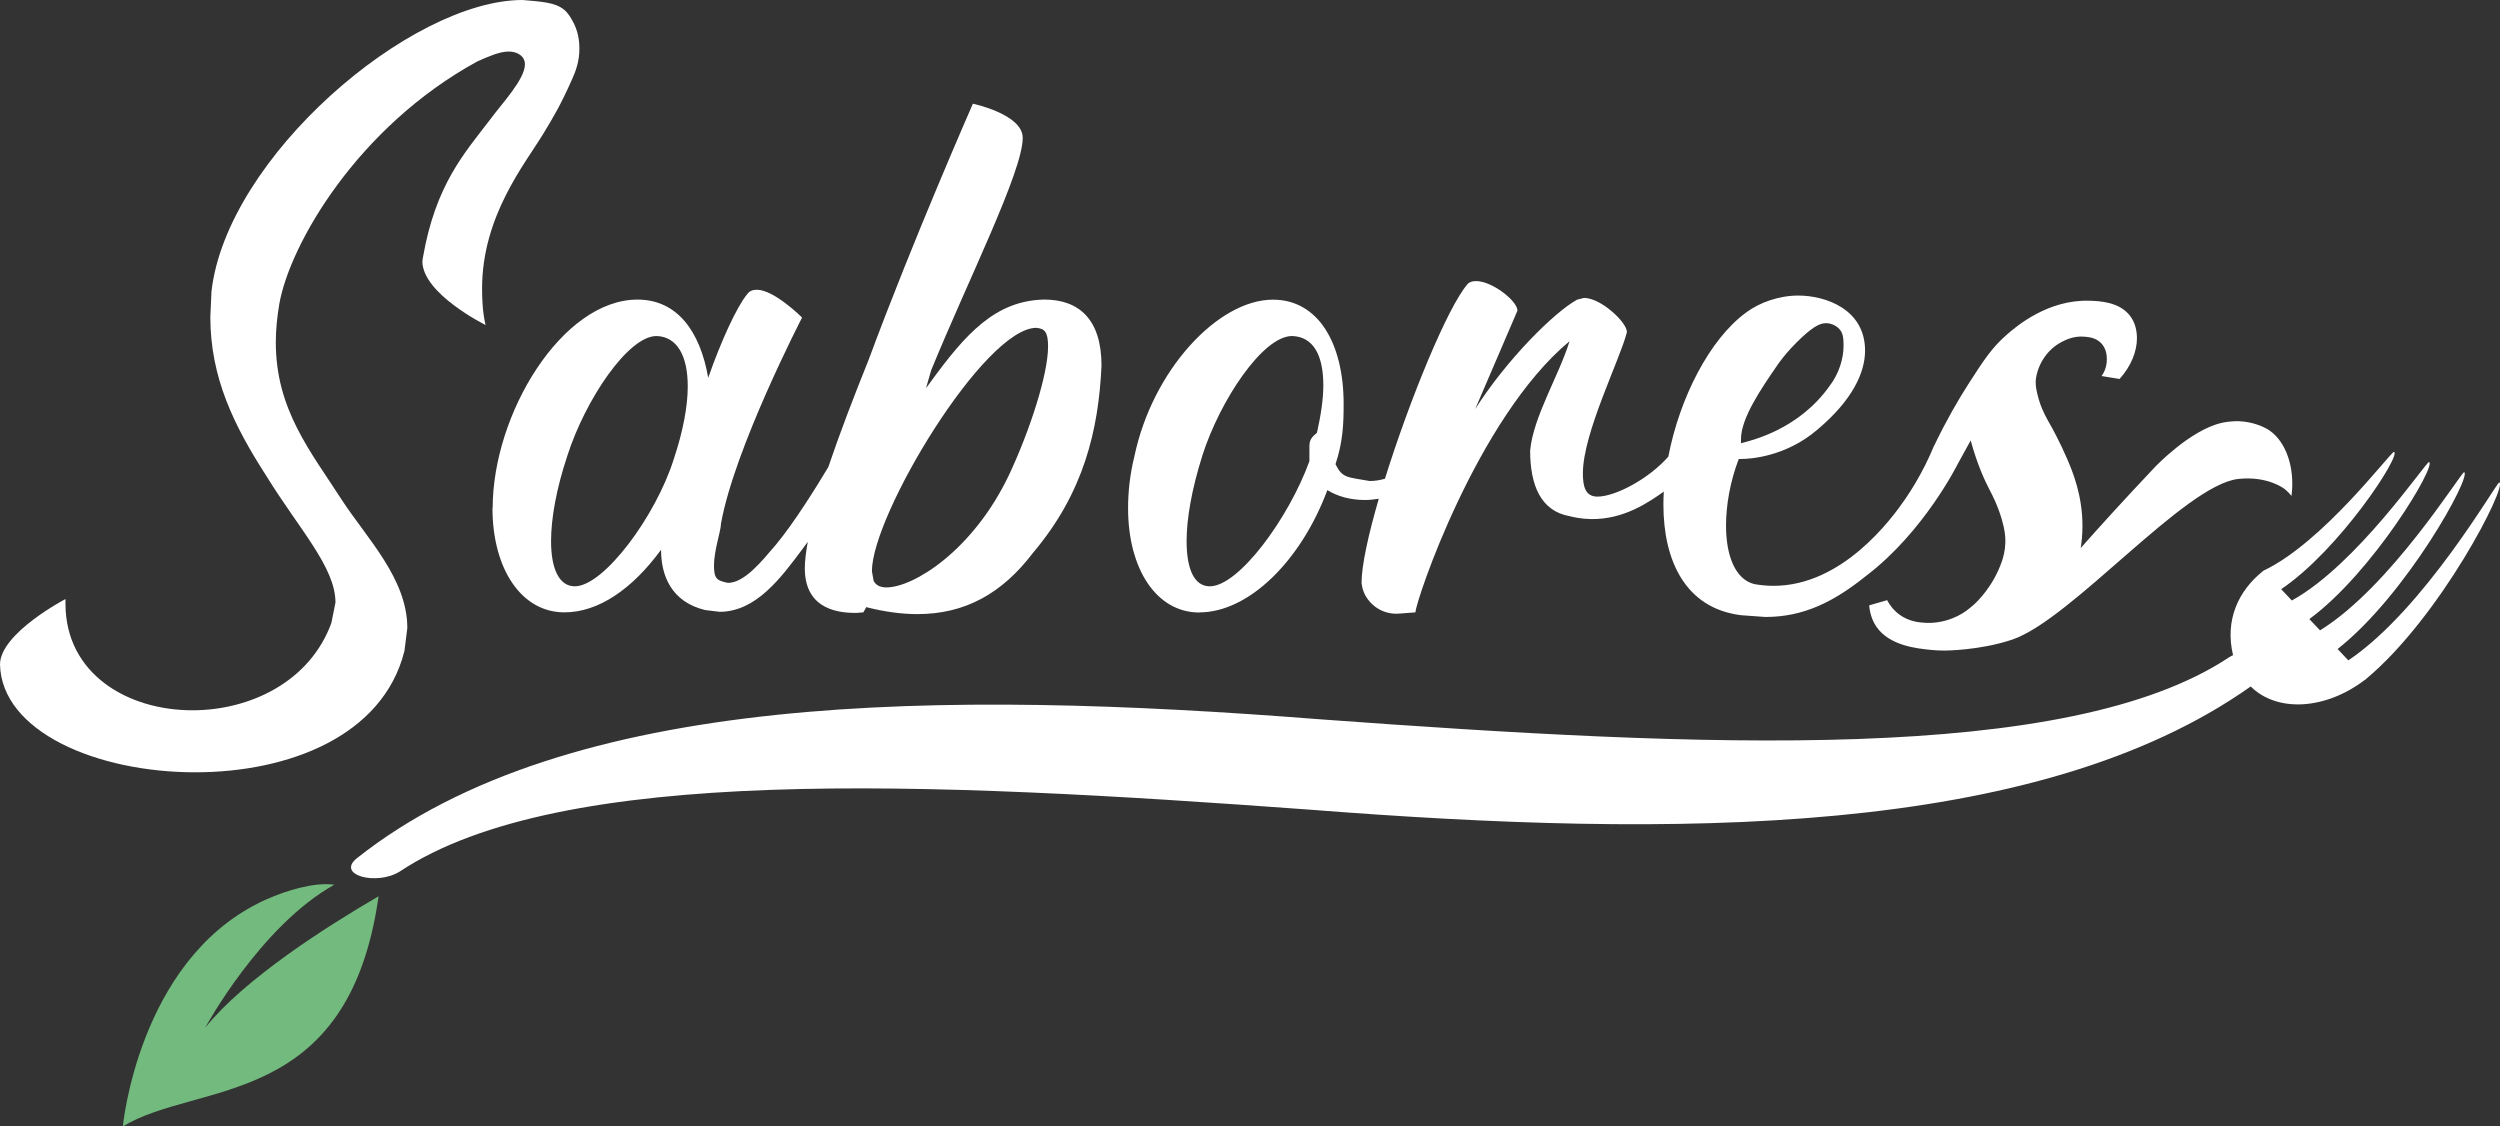
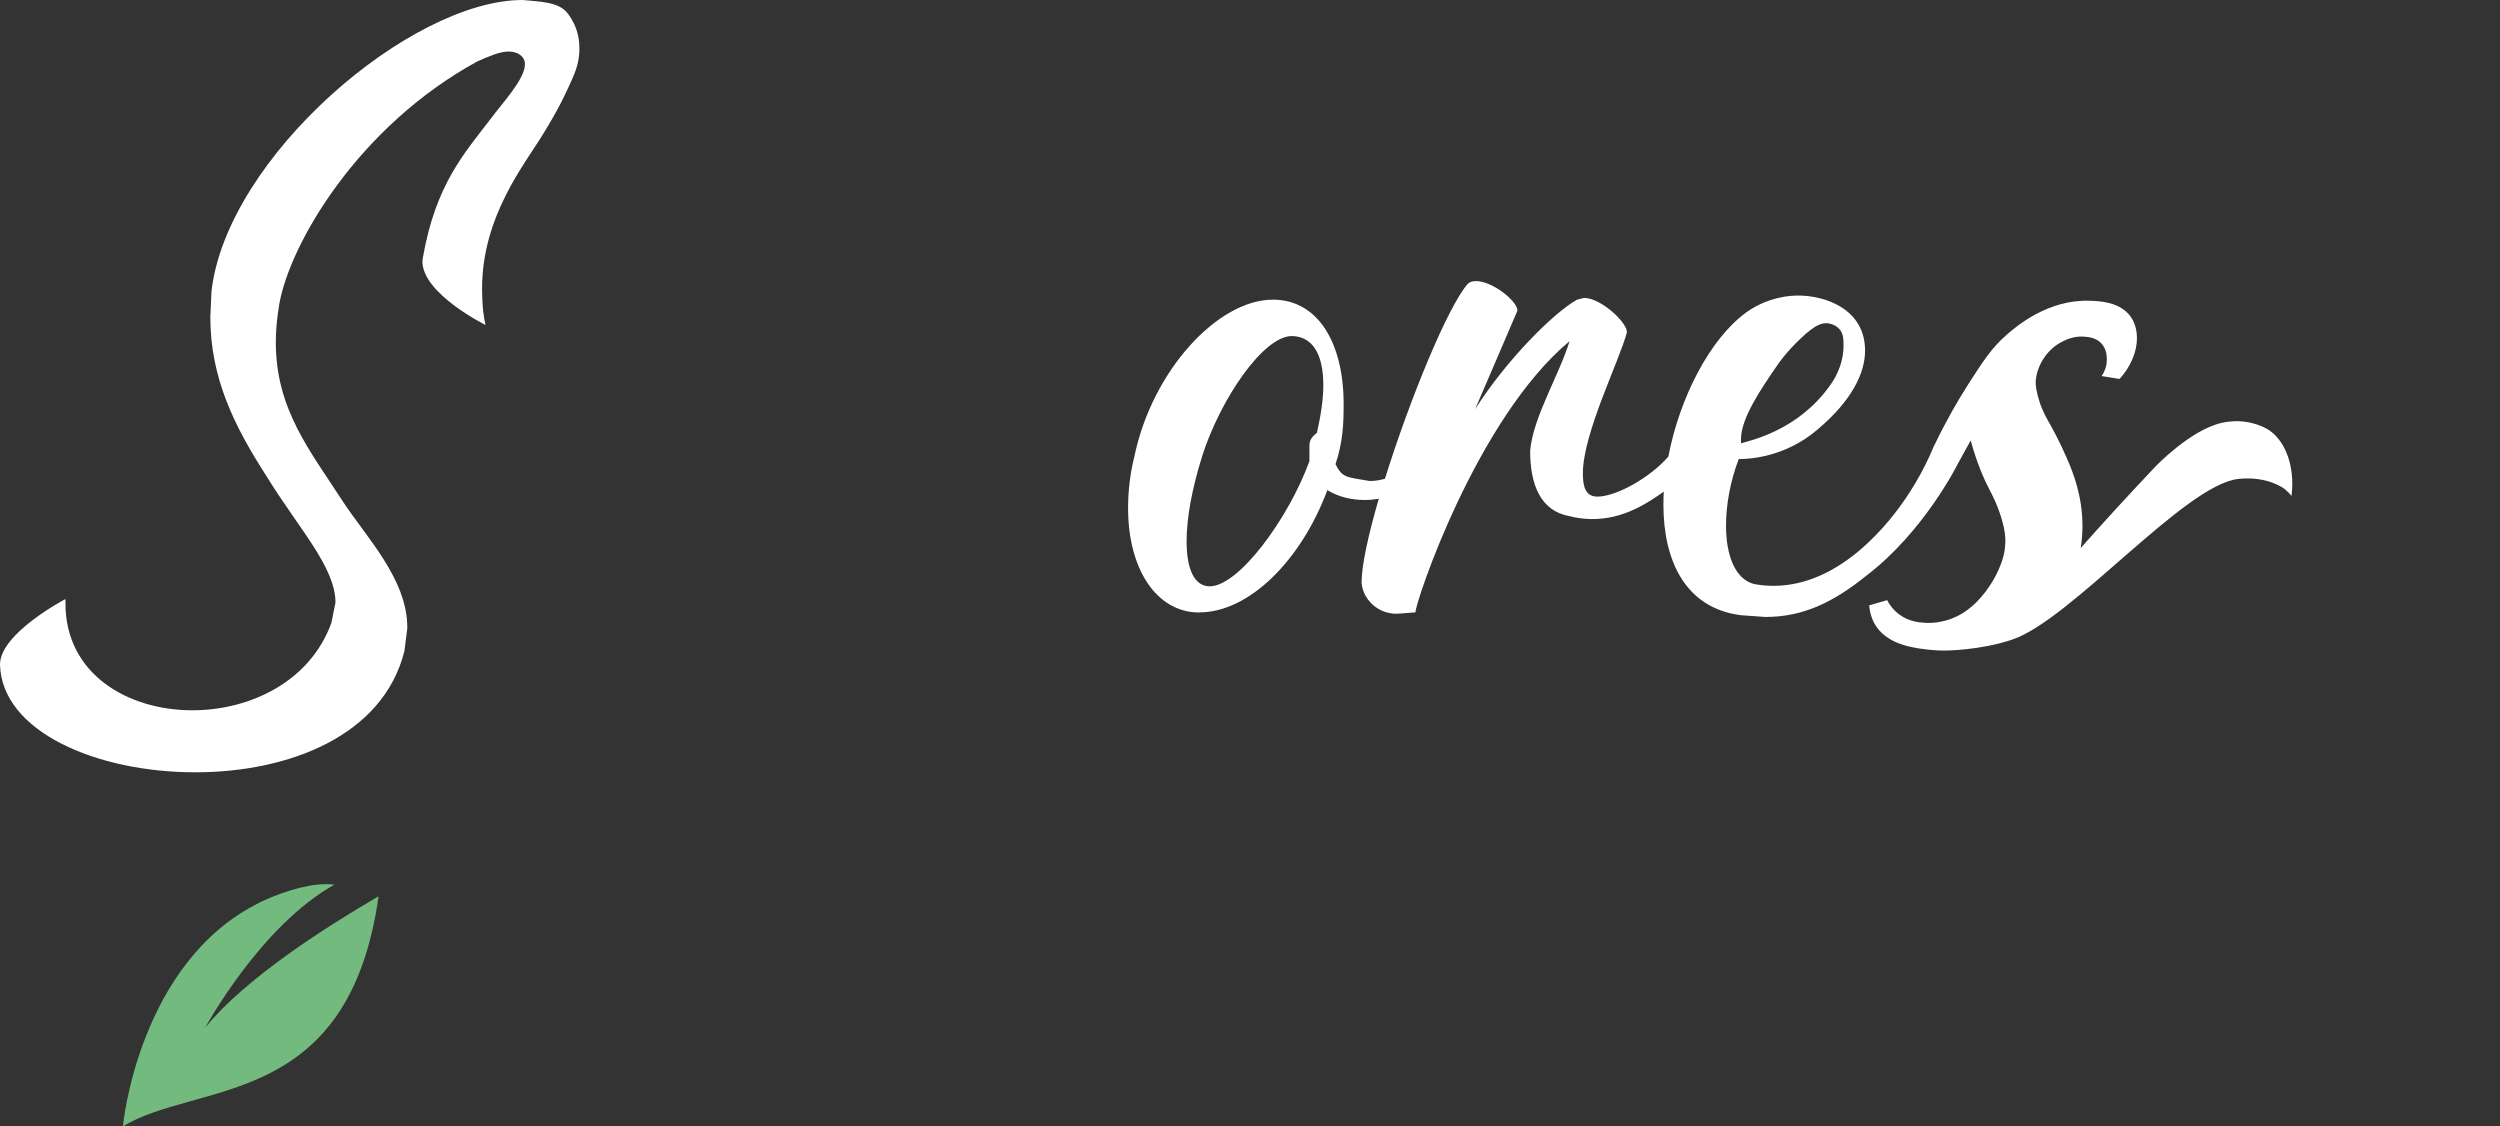
<svg xmlns="http://www.w3.org/2000/svg" id="Layer_2" data-name="Layer 2" viewBox="0 0 584.55 263.37">
  <rect x="0" y="0" width="584.55" height="263.37" fill="#333333" stroke="none" />
  <defs>
    <style>
      .cls-1 {
        fill: #72ba7d;
        fill-rule: evenodd;
      }

      .cls-2 {
        fill: #fff;
      }
    </style>
  </defs>
  <g id="Layer_1-2" data-name="Layer 1">
    <g>
      <path class="cls-1" d="M28.73,263.37s3.57-38.26,31.87-52.28c.53-.28,1.07-.54,1.65-.78l.11-.05c4.63-2.05,11.14-4.05,15.82-3.4-17.31,9.64-30.2,33.43-30.2,33.43,9.21-11.45,28.38-23.65,40.54-30.72-7.04,49.98-42.34,43.17-59.78,53.8Z" />
      <g>
        <path class="cls-2" d="M94.56,152.26l.68-5.42c0-11.52-9.48-21-15.31-29.94-7.32-11.38-15.44-21.13-15.44-36.85,0-2.85.27-5.69.81-8.94,2.44-13.96,18.29-41.45,46.33-56.76,2.44-1.08,5.15-2.3,7.32-2.3,2.03,0,3.79,1.08,3.79,2.98,0,3.52-5.42,9.21-7.99,12.73-6.1,7.99-12.87,15.31-15.85,32.38l-.14.95c0,7.59,14.77,14.9,14.77,14.9-.68-2.98-.81-5.83-.81-8.54,0-16.93,10.02-29.12,14.22-36.03,2.64-4.33,4.23-7.06,6.83-12.9.71-1.59,1.78-4.12,1.7-7.42-.03-1.11-.12-3.76-1.76-6.5-.19-.31-.82-1.52-1.84-2.35-2.06-1.67-5.05-1.85-9.67-2.25-26.28,0-69.22,36.85-72.75,68.14l-.27,5.96c0,14.23,5.55,25.47,13.14,37.25,7.59,12.33,16.12,21.27,16.12,29.54l-.95,4.74c-5.01,13.82-19.1,20.45-32.51,20.45-15.17,0-29.67-8.53-29.67-24.93v-1.08s-15.31,7.99-15.31,15.31c.41,15.71,22.62,25.2,45.65,25.2,21.67,0,43.89-8.4,48.9-28.31Z" />
-         <path class="cls-2" d="M115.15,118.8c0,14.22,6.77,24.38,16.8,24.38,7.99,0,15.85-5.42,22.62-14.63,0,6.09,2.44,12.19,10.3,14.09l3.39.41c8.53,0,14.36-7.99,19.24-14.5.46-.62.92-1.24,1.37-1.86-.4,2.29-.69,4.43-.69,6.19,0,10.16,8.81,10.43,12.06,10.43l1.63-.13.68-1.22c4.2,1.08,8.26,1.63,11.92,1.63,11.11,0,19.78-4.74,27.09-14.36,11.79-13.95,15.31-28.58,15.99-43.75,0-10.84-5.28-15.44-13.41-15.44-11.38.27-18.29,7.86-26.82,19.64l-.81,1.08,1.22-4.2c8.53-20.86,21.4-46.46,21.4-54.32,0-5.55-11.65-7.99-11.65-7.99,0,0-13.95,31.7-24.38,59.88-3.42,8.5-6.75,17.15-9.42,25.06-2.71,4.53-7.95,12.99-12.25,18.16-3.25,3.79-7.32,8.94-11.24,8.94-2.44-.54-3.25-.81-3.25-4.06,0-3.53,1.63-8.13,1.63-9.75,3.12-17.61,18.97-48.23,18.97-48.23,0,0-6.5-6.5-10.57-6.5-.95,0-1.76.27-2.3,1.08-2.44,2.98-6.1,10.97-9.08,19.51-1.9-10.97-7.32-18.29-16.53-18.29-17.61,0-33.87,26.69-33.87,48.77ZM242.35,76.67c1.9.14,2.71.95,2.71,4.33,0,6.5-4.2,19.51-9.08,29.94-8.4,17.74-22.35,26.41-28.72,26.41-1.49,0-2.44-.54-2.98-1.49l-.41-2.31c0-13.14,26.28-56.9,38.47-56.9ZM153.49,78.57c4.74.13,7.32,4.47,7.32,11.78,0,4.61-1.08,10.43-3.25,16.94-4.2,13.41-16.39,29.8-23.16,29.8-3.66,0-5.55-4.07-5.55-10.57,0-5.28,1.22-12.19,3.79-19.91,4.2-13.14,14.22-28.04,20.86-28.04Z" />
        <path class="cls-2" d="M280.42,143.19c11.65,0,23.84-12.19,29.94-28.59,2.44,1.49,5.42,2.31,8.81,2.31,1.05,0,2.13-.12,3.22-.29-2.42,8.32-4.03,15.57-4.03,19.66.05.52.17,1.26.49,2.08,1.08,2.79,3.47,4.05,3.95,4.28,1.98.99,3.84.9,4.64.81l3.52-.27c0-2.44,14.36-45.38,36.03-63.4-2.44,7.99-8.53,17.75-9.21,25.6,0,7.99,2.44,14.09,9.21,15.31,1.12.29,2.86.64,5.01.68,7.72.13,13.55-3.97,17.03-6.42-.06,1.02-.09,2.03-.09,3.03,0,13.14,5.15,24.25,18.15,25.87l5.69.41c8.94,0,15.99-3.52,23.57-9.62,13.55-10.3,21.4-26.14,21.4-26.14,1.01-1.84,2.02-3.68,3.04-5.52,1.46,5.4,3.19,9.23,4.53,11.79.43.81,1.75,3.28,2.76,6.74.71,2.45.86,4.02.81,5.42-.06,1.85-.47,3.35-.81,4.33-2.02,5.83-5.72,9.41-6.77,10.31-.88.75-1.94,1.66-3.6,2.48-3.53,1.75-6.71,1.62-7.35,1.59-1.47-.08-3.91-.22-6.25-1.94-1.55-1.15-2.42-2.52-2.86-3.37l-4.2,1.22c.22,2.5,1.08,4.09,1.68,4.98,3.08,4.48,9.49,5.11,12.95,5.45.85.08,1.76.14,2.98.14,0,0,8.2.01,15.85-2.57,13.82-4.67,40.29-36.18,52.85-37.56,6.93-.76,10.81,2.34,10.81,2.34.8.64,1.35,1.28,1.63,1.63l.14-1.49c.4-6.33-1.96-11.95-5.88-14.19-1.11-.63-3.54-1.68-6.58-1.79,0,0-2-.08-4.06.4-7.44,1.74-15.54,10.31-15.54,10.31-6.95,7.35-12.61,13.57-17.37,18.95.19-1.19.4-2.92.41-5.01.04-7.26-2.32-12.91-3.52-15.71-1.81-4.22-3.76-7.69-3.76-7.69-.96-1.7-2-3.39-2.82-5.99-.28-.88-.47-1.7-.62-2.4-.19-.95-.29-1.91-.15-2.86.46-3.21,2.55-6.8,6.14-8.6.67-.33,2.59-1.38,5.14-1.17,1.03.08,2.77.22,4.03,1.59,1.22,1.33,1.25,3.01,1.26,3.69.03,1.98-.85,3.4-1.22,3.93l4.2.68c2.71-2.98,4.06-6.5,4.06-9.48,0-2.02-.5-3.81-1.58-5.24-2.51-3.33-7.19-3.5-9.53-3.57-9.63-.31-16.97,5.88-19.24,7.86-3.56,3.09-5.44,5.99-9.08,11.65-2.34,3.65-5.15,8.48-7.97,14.36,0,0-.01,0-.02-.01-.62,1.49-1.32,3.05-2.13,4.66-1.49,2.95-3.06,5.55-4.6,7.81-3.26,4.76-14.75,20.34-30.82,20.33-1.41,0-2.9-.12-4.47-.4-4.47-1.08-6.64-6.64-6.64-13.68,0-4.74.95-10.3,2.98-15.58h.54c2.17,0,10.43-.54,17.75-6.78,8.26-6.91,11.24-13.41,11.24-18.56,0-9.75-9.35-12.87-15.58-12.87-4.61,0-9.08,1.63-12.19,3.93-8.59,6.26-15.59,20-18.23,33.73-4.47,5.11-12.31,9.35-16.59,9.35-2.84,0-3.39-2.44-3.39-5.42,0-9.48,8.67-26.55,10.3-33.05,0-2.3-6.1-7.99-10.02-7.99l-1.63.41c-5.42,2.98-16.53,14.09-23.84,25.6l9.89-23.03c0-2.3-5.96-6.91-9.62-6.91-.81,0-1.49.13-2.03.68-4.7,5.4-13.57,27.09-19.33,45.53-1.3.38-2.48.53-3.57.53-5.42-.95-6.37-.68-7.99-3.93,1.76-5.29,1.9-9.48,1.9-14.09,0-14.22-5.96-24.38-16.53-24.38-12.87,0-28.18,16.53-32.38,36.58-1.08,4.33-1.49,8.4-1.49,12.19,0,14.22,6.64,24.38,16.66,24.38ZM407.08,102.68c0-4.88,4.61-11.65,8.53-17.34,0,0,1.88-2.9,5.69-6.45,3.04-2.83,4.61-3.47,6.1-3.3.23.03,1.74.22,2.76,1.44.84.99.9,2.27.9,3.85,0,2.98-1.08,6.5-3.25,9.35-7.32,10.3-18.29,12.74-20.73,13.41v-.95ZM281.1,106.61c4.2-13.14,14.22-28.04,21-28.04,4.88.13,7.32,4.33,7.32,11.51,0,3.12-.54,6.91-1.49,11.11-.54.54-1.76,1.22-1.76,2.98v3.66c-4.88,13.41-16.53,29.26-23.3,29.26-3.66,0-5.42-4.07-5.42-10.57,0-5.28,1.22-12.19,3.66-19.91Z" />
-         <path class="cls-2" d="M584.39,112.78c-.73.14-17.42,29.58-35.3,41.63-.84-.89-1.67-1.77-2.51-2.66,16.15-12.71,31.47-40.6,29.58-41.35-.8.16-17.11,26.76-33.69,36.99-.83-.88-1.66-1.76-2.5-2.64,14.84-10.9,29.8-35.95,27.99-36.73-.88.18-16.82,23.95-32.08,32.39-.83-.88-1.67-1.76-2.5-2.65,13.54-9.1,28.13-31.31,26.39-32.12-.95.21-16.53,21.13-30.49,27.78,0,0,0,0,0-.01-.02.01-.03.03-.06.04-.04.03-.08.05-.12.08,0,0,0,0,.01.02-5.77,4.61-8.93,11.47-6.98,19.64-.32.15-.63.31-.93.5-37.78,25.07-122.94,21.06-212.77,14.48-88.3-6.92-175.73-6.56-225,32.51-4.88,3.94,4.61,6.46,10.02,3.11,37.78-25.07,122.94-21.06,212.77-14.48,85.41,6.69,170.01,6.57,220.04-28.8,6.16,6.11,17.46,5.5,26.7-1.55,0,0,.01.01.02.03.07-.07.14-.13.21-.2,0,0,0-.01.01-.01h0c17.46-14.52,33.15-45.25,31.18-45.99Z" />
      </g>
    </g>
  </g>
</svg>